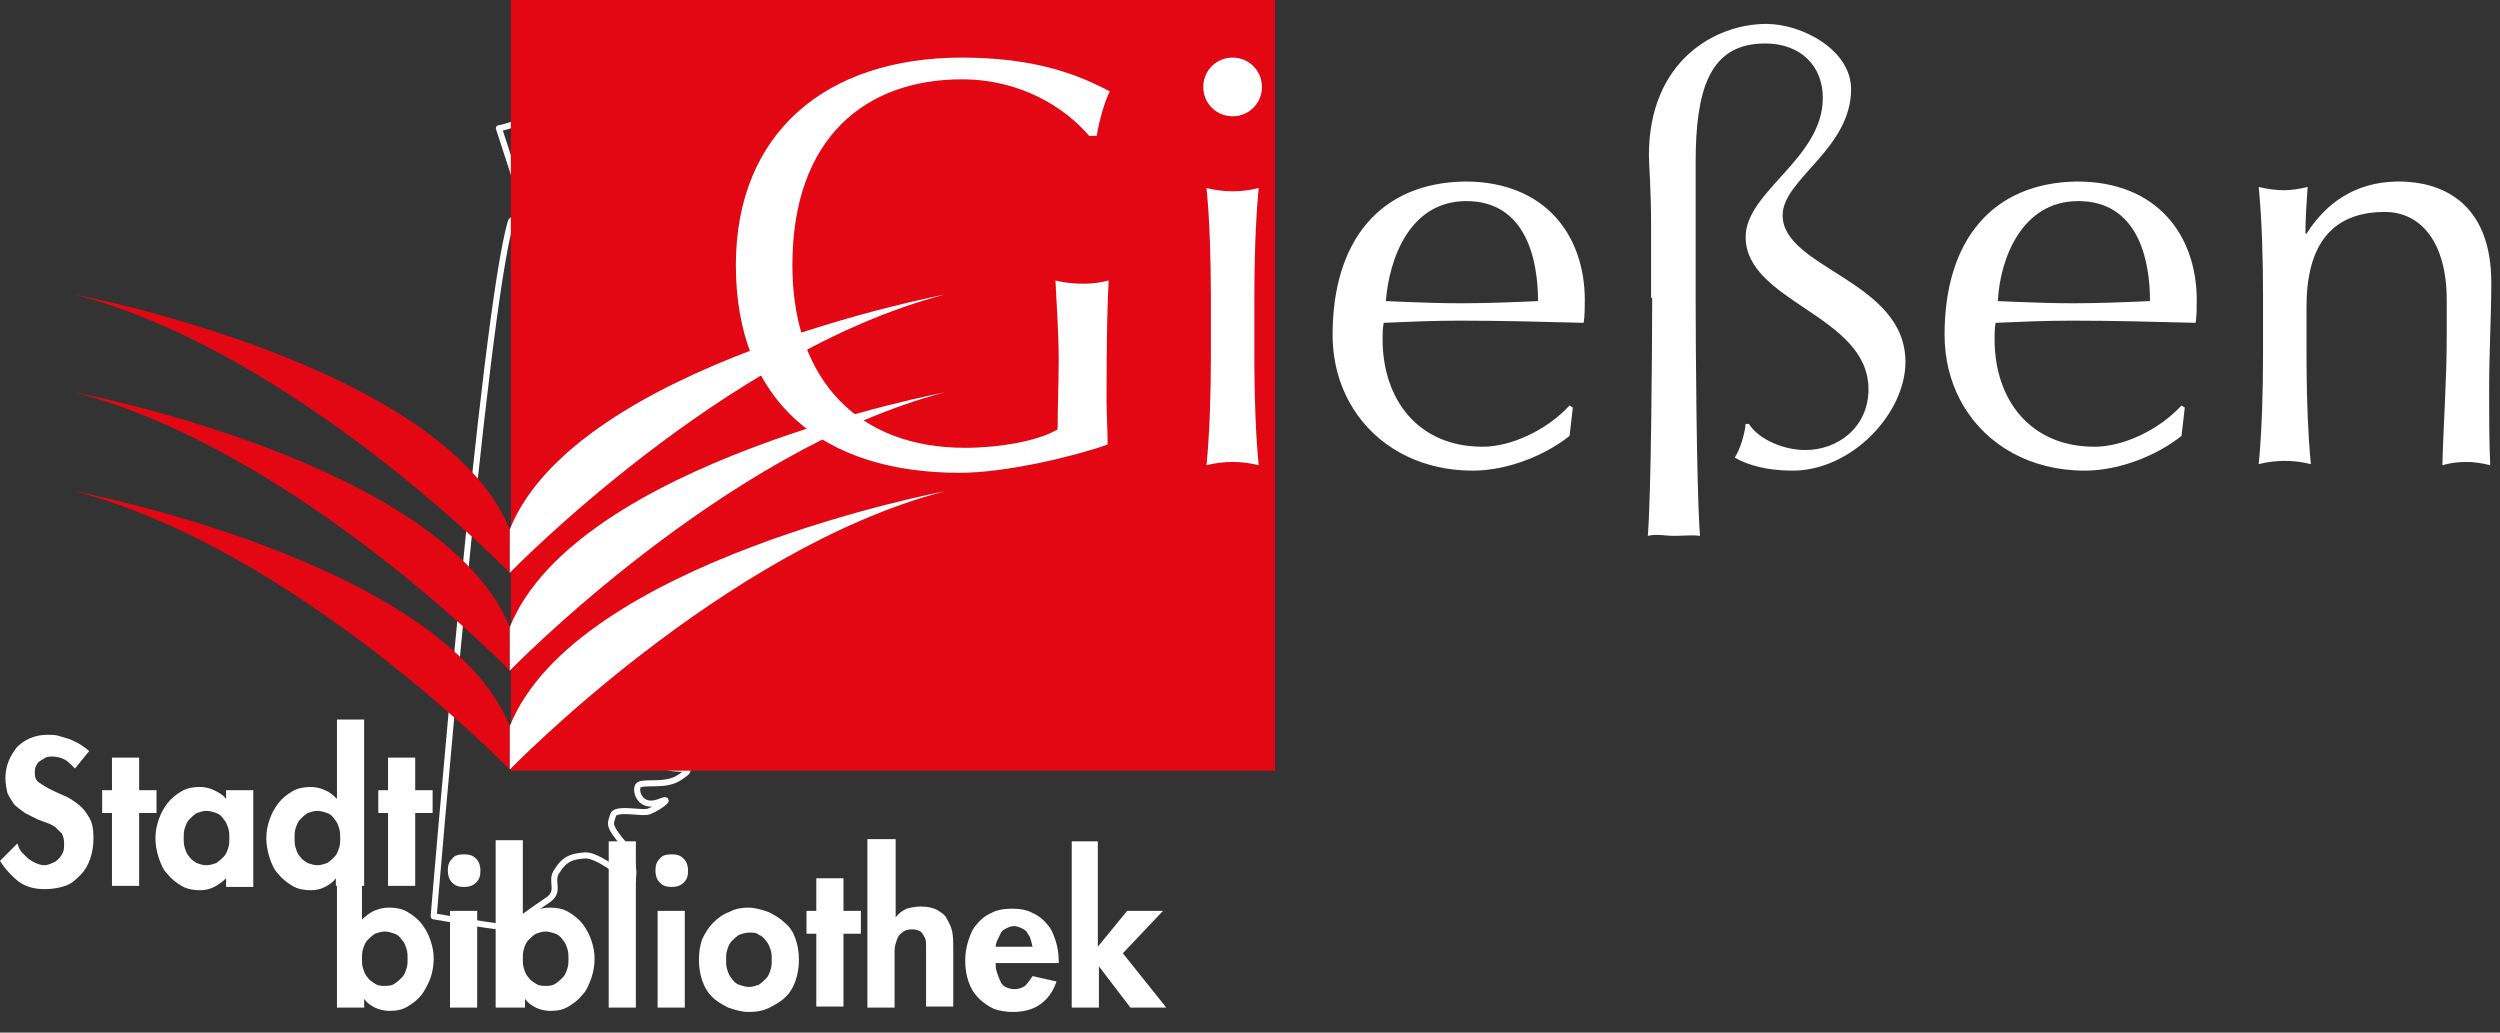
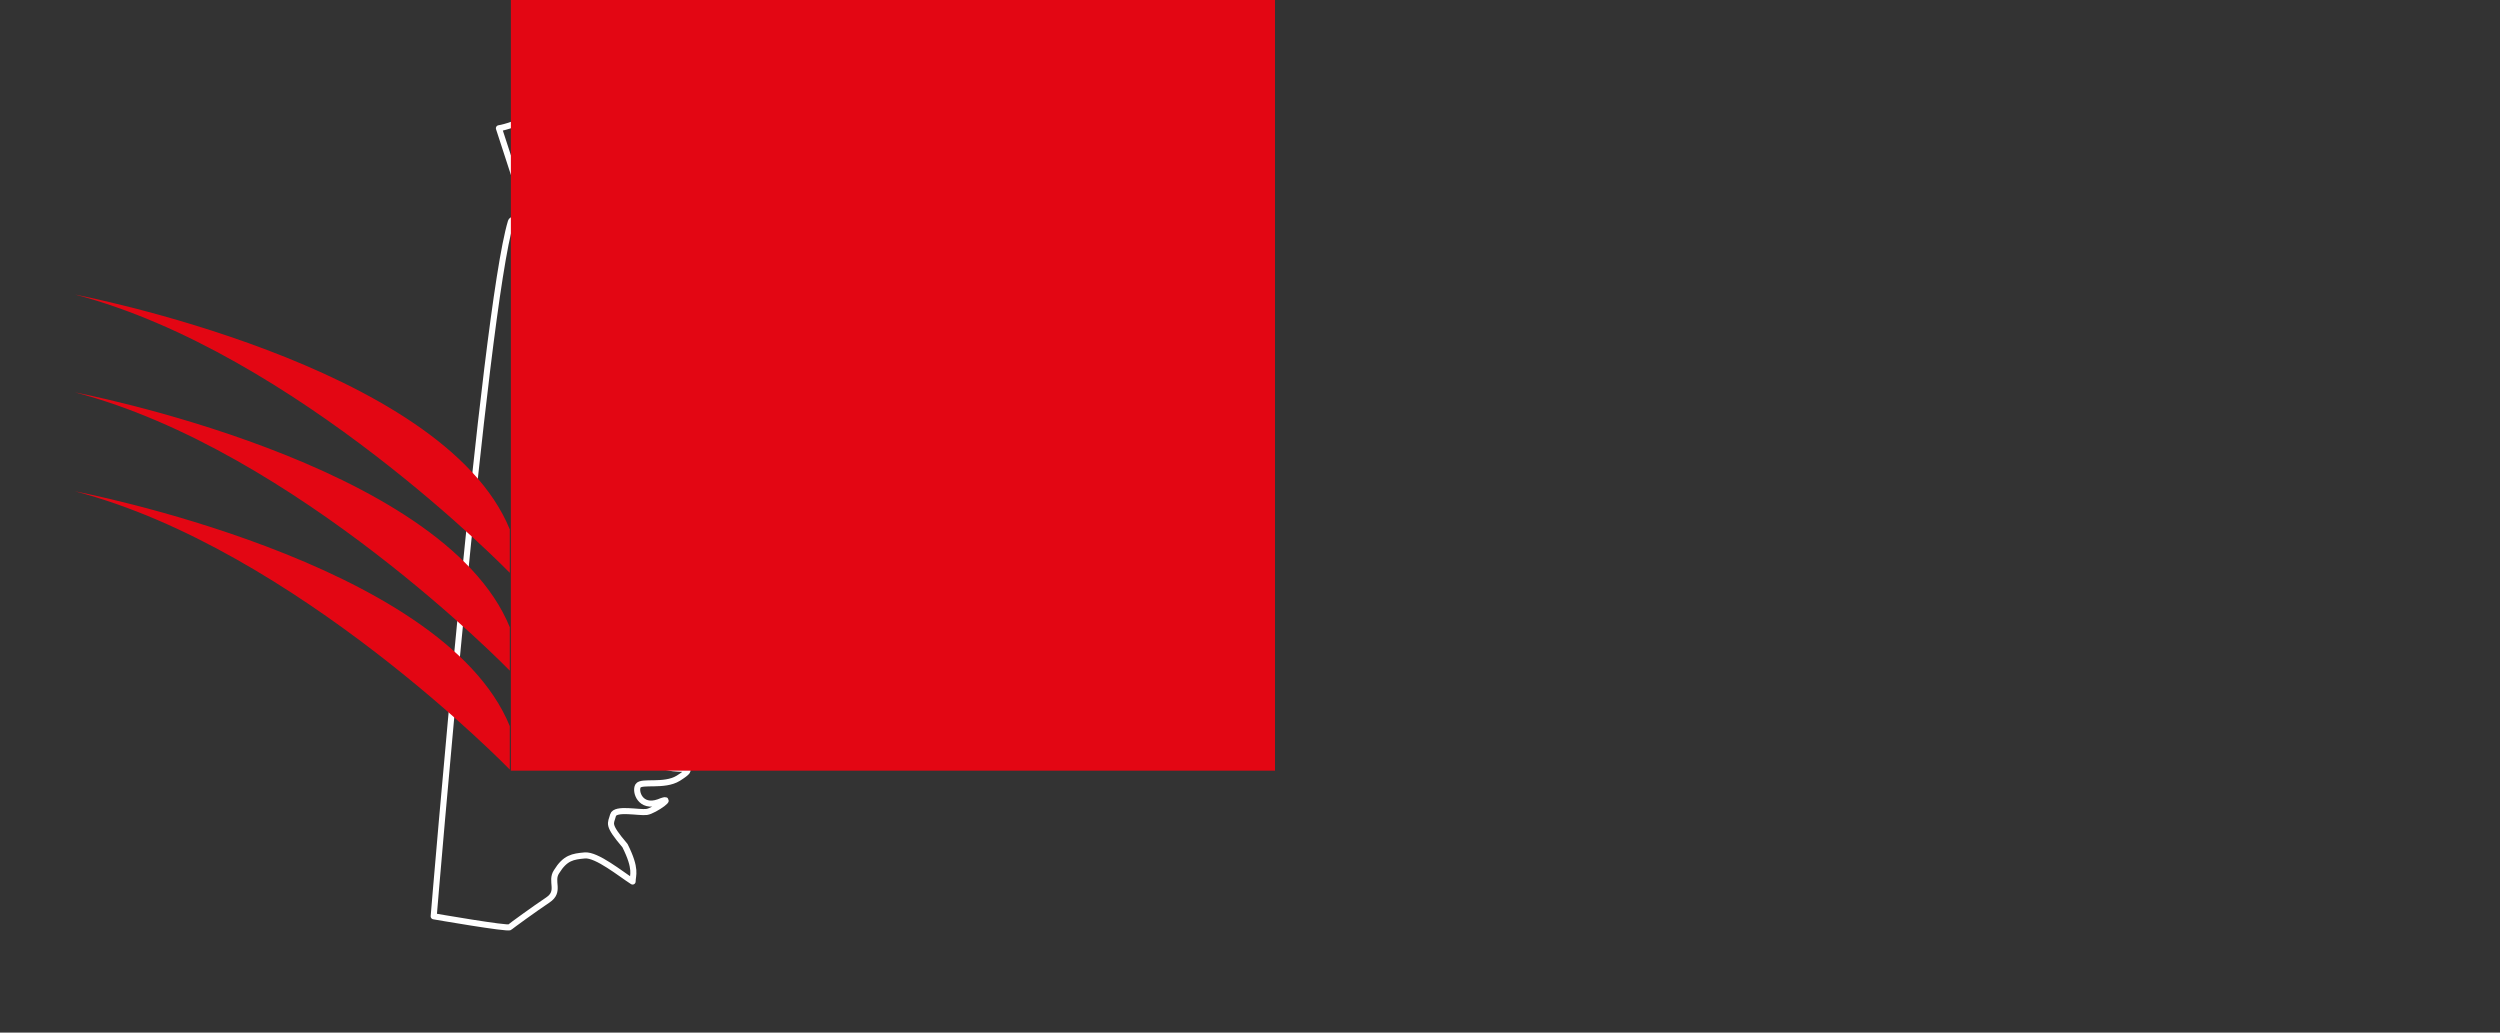
<svg xmlns="http://www.w3.org/2000/svg" width="230px" height="95px" viewBox="0 0 230 95" version="1.1">
  <rect x="0" y="0" width="230" height="95" fill="#333333" stroke="none" />
  <path id="Pfad" d="M62.8 46 L65 42.4 68.8 44.3 C68.8 44.3 67.6 41.5 67.6 41.4 67.6 41.3 73.4 42.4 73.4 42.4 L71.7 40.3 C70.3 38.9 70.3 36.2 70.3 36.2 70.3 36.2 72.1 36.3 74 37.1 73.8 36.8 73.5 36.1 74.2 35.3 74.9 34.5 78 32.5 77.9 32.5 76.7 31.9 75.8 31 75.8 31 80.2 27.8 81.6 22.6 81.6 22.7 81.6 22.8 77.3 24.7 77.5 24.5 77.6 24.4 79.2 22.4 79.8 20.1 80.4 17.8 80.2 15.7 79.2 14.2 79.1 15.1 77 19.6 75.5 21.2 75.3 20.5 73.6 16.3 73.6 16.5 72.1 34.8 54.9 37 53.9 37 53 37 65.1 33.2 69.1 24 72.4 16.3 68.5 13.3 68.1 12.9 68 12.8 68.4 15.5 68.4 15.6 68.4 15.6 63 11.2 62.3 10.9 62.7 11.8 69 17.6 64.3 26.2 61.6 31.2 56.9 32.5 55.5 32.9 54.1 33.3 53.8 32.6 54 31.8 54.3 31 55.6 31.4 55.6 31.4 55.6 31.4 55.5 31.2 55.2 30.4 54.3 27.7 57.7 27.8 58.4 27.7 58.4 27.7 58.2 26.8 58 26.3 57.3 24.6 57.8 22.4 58.5 21.4 59 20.6 60.9 20.3 60.9 20.3 L59.6 19.6 C57.9 18.3 58.4 14.8 58.3 14.3 58.2 13.7 59.6 12.8 59.6 12.8 59.7 12.8 57.8 11.7 57.5 11.5 56.4 10.9 54.8 10.7 54.2 10.6 53.7 10.5 54 10.3 53.4 9.2 52.5 9.8 51.5 10.1 49.2 10.5 47.3 11.6 45.9 11.8 45.9 11.8 L47.3 16.1 C47.3 16.1 51.9 17.3 50 18.1 49.7 18.2 49.1 18.4 48.8 19.1 48.7 19.3 52.3 19.9 48.3 21 48.1 21 47.2 19.8 47 20.4 44.5 28.7 39.9 84.3 39.9 84.3 39.9 84.3 46.8 85.5 46.9 85.3 47 85.2 49.2 83.6 50.4 82.8 51.6 82 50.6 81.1 51.2 80.2 52 78.9 52.7 78.8 53.8 78.7 54.9 78.6 57.1 80.4 58.2 81.1 58.2 80.5 58.6 80 57.5 77.8 55.8 75.8 56.2 75.8 56.4 75 56.6 74.3 58.8 74.8 59.5 74.7 60.2 74.6 62.3 73.1 60.6 73.8 58.9 74.4 58.4 72.8 58.7 72.3 59 71.8 61.1 72.4 62.4 71.6 64.3 70.4 62.6 70.9 61.5 70.6 60.4 70.3 51.4 70.8 57.4 69.9 60.4 69.5 64.8 67.2 64.8 67.2 58.4 65.3 57.4 58.6 57.4 58.4 57.9 58.6 60.6 64 66 64.1 L59.4 52.2 C61.3 56.9 64 59.6 67.1 61.4 67.2 61.4 70.9 63.2 70.2 58.4 70.2 58.2 70 57.8 69.7 57.1" fill="none" stroke="#ffffff" stroke-width="0.558" stroke-opacity="1" stroke-linejoin="round" stroke-linecap="round" />
  <path id="Pfad-1" d="M47 70.9 L47 -0 117.3 -0 117.3 70.9 47 70.9 Z M46.9 70.8 C46.9 70.8 27.2 50.501 6.9 45.201 6.9 45.201 40.7 51.6 46.9 66.8 L46.9 70.8 Z M46.9 61.701 C46.9 61.701 27.2 41.399 6.9 36.099 6.9 36.099 40.7 42.501 46.9 57.701 L46.9 61.701 Z M46.9 52.701 C46.9 52.701 27.2 32.399 6.9 27.099 6.9 27.099 40.7 33.501 46.9 48.701 L46.9 52.701 Z" fill="#e30613" fill-opacity="1" stroke="none" />
-   <path id="Pfad-2" d="M68.9 93.1 C68.2 93.1 67.6 92.9 67 92.7 66.4 92.4 65.9 92.1 65.5 91.7 65.1 91.3 64.8 90.8 64.6 90.2 64.4 89.6 64.301 88.999 64.301 88.299 64.301 87.599 64.4 87.001 64.6 86.401 64.9 85.801 65.2 85.301 65.6 84.901 66 84.501 66.5 84.101 67.1 83.901 67.6 83.601 68.301 83.5 68.801 83.5 69.501 83.5 70.099 83.701 70.699 83.901 71.299 84.201 71.799 84.501 72.199 84.901 72.699 85.301 72.999 85.801 73.199 86.401 73.399 87.001 73.5 87.599 73.5 88.299 73.5 88.999 73.399 89.6 73.199 90.2 72.999 90.8 72.701 91.3 72.301 91.7 71.901 92.1 71.401 92.4 70.801 92.7 70.201 93 69.6 93.1 68.9 93.1 Z M93.199 93.1 C92.599 93.1 91.9 92.999 91.4 92.799 90.8 92.499 90.4 92.199 90 91.799 89.6 91.399 89.3 90.899 89.1 90.299 88.9 89.699 88.801 89.101 88.801 88.401 88.801 87.701 88.9 87.1 89.1 86.5 89.3 85.9 89.5 85.4 89.9 85 90.2 84.6 90.699 84.2 91.199 84 91.699 83.7 92.4 83.6 93.1 83.6 93.8 83.6 94.5 83.7 95 84 95.5 84.2 96.001 84.6 96.301 85 96.701 85.4 96.9 85.9 97.1 86.5 97.3 87.1 97.4 87.701 97.4 88.401 L97.4 88.6 91.6 88.6 C91.6 88.8 91.599 89.101 91.699 89.401 91.799 89.701 91.9 90 92 90.2 92.1 90.5 92.3 90.699 92.5 90.799 92.7 90.899 93.001 91 93.301 91 93.701 91 94.001 90.9 94.301 90.7 94.601 90.4 94.8 90.099 95 89.799 L97.199 90.299 C96.899 91.199 96.399 91.901 95.699 92.401 94.999 92.901 94.099 93.1 93.199 93.1 Z M35.801 93 C35.401 93 34.9 92.9 34.5 92.7 34.1 92.5 33.8 92.301 33.5 91.901 L33.5 92.7 31 92.7 31 81.5 30.9 81.5 30.9 80.799 C30.7 81.099 30.3 81.4 29.9 81.6 29.5 81.8 29.1 81.901 28.6 81.901 28 81.901 27.4 81.8 26.9 81.5 26.4 81.2 25.9 80.801 25.6 80.401 25.2 80.001 25.001 79.501 24.801 78.901 24.601 78.301 24.5 77.7 24.5 77.1 24.5 76.5 24.601 76.001 24.801 75.401 25.001 74.801 25.3 74.301 25.6 73.901 26 73.401 26.4 73.099 26.9 72.799 27.4 72.499 28 72.401 28.6 72.401 29 72.401 29.5 72.5 29.9 72.7 30.4 72.9 30.7 73.2 31 73.5 L31 66.2 33.5 66.2 33.5 81.5 33.301 81.5 33.301 84.6 C33.601 84.3 34 83.999 34.4 83.799 34.9 83.599 35.301 83.5 35.801 83.5 36.401 83.5 37 83.601 37.5 83.901 38 84.201 38.501 84.6 38.801 85 39.101 85.4 39.4 85.9 39.6 86.5 39.8 87.1 39.9 87.6 39.9 88.2 39.9 88.8 39.8 89.4 39.6 90 39.4 90.5 39.101 91.1 38.801 91.5 38.401 92 38 92.3 37.5 92.6 37 92.9 36.501 93 35.801 93 Z M50.6 93 C50.2 93 49.701 92.9 49.301 92.7 48.901 92.5 48.601 92.301 48.301 91.901 L48.301 92.7 45.801 92.7 45.6 92.7 45.6 77.299 48.1 77.299 48.1 84.6 C48.4 84.3 48.799 83.999 49.199 83.799 49.699 83.599 50.1 83.5 50.6 83.5 51.2 83.5 51.801 83.601 52.301 83.901 52.801 84.201 53.3 84.6 53.6 85 53.9 85.4 54.2 85.9 54.4 86.5 54.6 87.1 54.699 87.6 54.699 88.2 54.699 88.8 54.6 89.4 54.4 90 54.2 90.5 54 91.1 53.6 91.5 53.2 92 52.801 92.3 52.301 92.6 51.801 92.9 51.3 93 50.6 93 Z M41.4 92.7 L41.4 83.799 43.9 83.799 43.9 92.7 41.4 92.7 Z M56 92.7 L56 77.401 58.5 77.401 58.5 92.7 56 92.7 Z M60.5 92.7 L60.5 83.799 63 83.799 63 92.7 60.5 92.7 Z M79.801 92.7 L79.801 77.401 79.801 77.2 82.4 77.2 82.4 84.401 C82.7 84.001 83 83.8 83.4 83.6 83.8 83.5 84.199 83.401 84.699 83.401 85.299 83.401 85.799 83.5 86.199 83.7 86.499 83.9 86.9 84.1 87.1 84.5 87.3 84.9 87.5 85.2 87.6 85.7 87.7 86.2 87.699 86.7 87.699 87.2 L87.699 92.6 85.199 92.6 85.199 87.901 85.199 87.1 C85.199 86.8 85.2 86.499 85.1 86.299 85 86.099 84.899 85.9 84.699 85.7 84.499 85.6 84.3 85.5 83.9 85.5 83.5 85.5 83.2 85.599 83 85.799 82.7 85.999 82.6 86.2 82.5 86.5 82.4 86.8 82.301 87.101 82.301 87.401 82.301 87.701 82.301 87.999 82.301 88.299 L82.301 92.7 79.801 92.7 Z M98.6 92.7 L98.6 77.401 101 77.401 101 87.1 103.699 83.799 107 83.799 103.301 87.7 107.301 92.7 104 92.7 101.1 88.901 101.1 92.7 98.6 92.7 Z M75.1 92.6 L75.1 85.901 74.199 85.901 74.199 83.799 75.1 83.799 75.1 80.799 77.6 80.799 77.6 83.799 79.199 83.799 79.199 85.901 77.6 85.901 77.6 92.6 75.1 92.6 Z M68.9 90.799 C69.2 90.799 69.501 90.7 69.801 90.6 70.101 90.4 70.3 90.2 70.5 90 70.7 89.8 70.8 89.5 70.9 89.2 71 88.9 71 88.599 71 88.299 71 87.999 71 87.701 70.9 87.401 70.8 87.101 70.7 86.8 70.5 86.6 70.3 86.3 70.101 86.1 69.801 86 69.601 85.8 69.3 85.799 68.9 85.799 68.6 85.799 68.3 85.9 68 86 67.7 86.2 67.501 86.4 67.301 86.6 67.101 86.8 67 87.101 66.9 87.401 66.8 87.701 66.801 87.999 66.801 88.299 66.801 88.599 66.8 88.9 66.9 89.2 67 89.5 67.101 89.8 67.301 90 67.501 90.3 67.7 90.5 68 90.6 68.3 90.7 68.6 90.799 68.9 90.799 Z M35.4 90.7 C35.7 90.7 36.001 90.7 36.301 90.5 36.601 90.3 36.8 90.101 37 89.901 37.2 89.701 37.3 89.4 37.4 89.1 37.5 88.8 37.5 88.5 37.5 88.2 37.5 87.9 37.5 87.599 37.4 87.299 37.3 86.999 37.2 86.7 37 86.5 36.8 86.2 36.601 86.001 36.301 85.901 36.001 85.801 35.7 85.7 35.4 85.7 35.1 85.7 34.8 85.801 34.5 85.901 34.2 86.101 34.001 86.3 33.801 86.5 33.601 86.7 33.5 86.999 33.4 87.299 33.3 87.599 33.301 87.9 33.301 88.2 33.301 88.5 33.3 88.8 33.4 89.1 33.5 89.4 33.601 89.701 33.801 89.901 34.001 90.201 34.2 90.3 34.5 90.5 34.8 90.7 35.1 90.7 35.4 90.7 Z M50.199 90.7 C50.499 90.7 50.8 90.7 51.1 90.5 51.4 90.3 51.601 90.101 51.801 89.901 52.001 89.701 52.099 89.4 52.199 89.1 52.299 88.8 52.301 88.5 52.301 88.2 52.301 87.9 52.299 87.599 52.199 87.299 52.099 86.999 52.001 86.7 51.801 86.5 51.601 86.2 51.4 86.001 51.1 85.901 50.8 85.801 50.499 85.7 50.199 85.7 49.899 85.7 49.601 85.801 49.301 85.901 49.001 86.101 48.8 86.3 48.6 86.5 48.4 86.7 48.299 86.999 48.199 87.299 48.099 87.599 48.1 87.9 48.1 88.2 48.1 88.5 48.099 88.8 48.199 89.1 48.299 89.4 48.4 89.701 48.6 89.901 48.8 90.201 49.001 90.3 49.301 90.5 49.601 90.7 49.899 90.7 50.199 90.7 Z M91.6 87.1 L95 87.1 C94.9 86.8 94.901 86.601 94.801 86.401 94.801 86.201 94.6 85.999 94.5 85.799 94.4 85.599 94.2 85.501 94 85.401 93.8 85.301 93.501 85.2 93.301 85.2 93.001 85.2 92.8 85.301 92.6 85.401 92.4 85.501 92.2 85.599 92.1 85.799 92 85.999 91.901 86.201 91.801 86.401 91.701 86.601 91.6 86.9 91.6 87.1 Z M18.4 81.901 C17.8 81.901 17.199 81.8 16.699 81.5 16.199 81.2 15.7 80.801 15.4 80.401 15 80.001 14.8 79.501 14.6 78.901 14.4 78.301 14.301 77.7 14.301 77.1 14.301 76.5 14.4 76.001 14.6 75.401 14.8 74.801 15.1 74.301 15.4 73.901 15.8 73.401 16.199 73.099 16.699 72.799 17.199 72.499 17.8 72.401 18.4 72.401 18.8 72.401 19.299 72.5 19.699 72.7 20.099 72.9 20.501 73.1 20.801 73.5 L20.801 72.7 23.301 72.7 23.301 81.6 20.801 81.6 20.801 80.799 C20.501 81.099 20.099 81.4 19.699 81.6 19.299 81.8 18.9 81.901 18.4 81.901 Z M4.1 81.799 C3.2 81.799 2.399 81.6 1.699 81.1 1.099 80.6 0.5 80 -0 79.2 L1.6 77.6 C1.7 77.9 1.8 78.201 2 78.401 2.2 78.601 2.4 78.8 2.6 79 2.8 79.1 3.001 79.301 3.301 79.401 3.501 79.501 3.8 79.6 4.1 79.6 4.3 79.6 4.601 79.501 4.801 79.401 5.101 79.301 5.2 79.2 5.4 79 5.6 78.8 5.701 78.601 5.801 78.401 5.901 78.101 5.9 77.9 5.9 77.6 5.9 77.2 5.799 76.9 5.699 76.7 L5.1 76.1 C4.8 75.9 4.601 75.8 4.301 75.7 4.001 75.6 3.8 75.501 3.5 75.401 3.1 75.201 2.701 74.999 2.301 74.799 1.901 74.499 1.601 74.3 1.301 74 1.101 73.7 0.899 73.4 0.699 73 0.599 72.6 0.5 72.1 0.5 71.6 0.5 71 0.601 70.5 0.801 70 1.001 69.5 1.3 69.099 1.5 68.799 1.9 68.399 2.301 68.101 2.801 67.901 3.301 67.701 3.8 67.6 4.4 67.6 4.7 67.6 5.1 67.6 5.4 67.7 5.7 67.8 6.1 67.9 6.4 68 6.8 68.2 7.1 68.3 7.4 68.5 7.7 68.7 7.999 68.9 8.199 69.1 L6.9 70.7 C6.6 70.4 6.3 70.101 6 69.901 5.6 69.701 5.201 69.6 4.801 69.6 4.601 69.6 4.399 69.6 4.199 69.7 3.999 69.8 3.899 69.9 3.699 70 3.499 70.1 3.401 70.3 3.301 70.5 3.201 70.7 3.199 70.9 3.199 71.1 3.199 71.5 3.3 71.8 3.6 72 3.9 72.2 4.2 72.4 4.6 72.6 5 72.8 5.4 73 5.9 73.2 6.4 73.4 6.799 73.7 7.199 74 7.599 74.3 7.899 74.7 8.199 75.2 8.499 75.7 8.6 76.3 8.6 77.1 8.6 77.8 8.501 78.4 8.301 79 8.101 79.6 7.8 80.1 7.4 80.5 7 80.9 6.6 81.3 6 81.5 5.4 81.7 4.8 81.799 4.1 81.799 Z M42.699 81.6 C42.199 81.6 41.9 81.5 41.6 81.2 41.3 80.9 41.199 80.5 41.199 80.1 41.199 79.6 41.3 79.3 41.6 79 41.8 78.7 42.199 78.6 42.699 78.6 43.199 78.6 43.501 78.7 43.801 79 44.101 79.3 44.199 79.7 44.199 80.1 44.199 80.6 44.101 80.9 43.801 81.2 43.501 81.5 43.099 81.6 42.699 81.6 Z M61.801 81.6 C61.301 81.6 60.999 81.5 60.699 81.2 60.399 80.9 60.301 80.5 60.301 80.1 60.301 79.6 60.399 79.3 60.699 79 60.899 78.7 61.301 78.6 61.801 78.6 62.301 78.6 62.6 78.7 62.9 79 63.2 79.3 63.301 79.7 63.301 80.1 63.301 80.6 63.2 80.9 62.9 81.2 62.6 81.5 62.201 81.6 61.801 81.6 Z M10.301 81.5 L10.301 74.799 9.4 74.799 9.4 72.7 10.301 72.7 10.301 69.7 12.801 69.7 12.801 72.7 14.4 72.7 14.4 74.799 12.801 74.799 12.801 81.5 10.301 81.5 Z M35.699 81.5 L35.699 74.799 34.801 74.799 34.801 72.7 35.699 72.7 35.699 69.7 38.199 69.7 38.199 72.7 39.801 72.7 39.801 74.799 38.199 74.799 38.199 81.5 35.699 81.5 Z M19 79.6 C19.3 79.6 19.6 79.501 19.9 79.401 20.2 79.201 20.4 78.999 20.6 78.799 20.8 78.599 20.9 78.3 21 78 21.1 77.7 21.1 77.4 21.1 77.1 21.1 76.8 21.1 76.5 21 76.2 20.9 75.9 20.8 75.601 20.6 75.401 20.4 75.101 20.2 74.899 19.9 74.799 19.6 74.699 19.3 74.6 19 74.6 18.7 74.6 18.4 74.699 18.1 74.799 17.8 74.999 17.6 75.201 17.4 75.401 17.2 75.601 17.1 75.9 17 76.2 16.9 76.5 16.9 76.8 16.9 77.1 16.9 77.4 16.9 77.7 17 78 17.1 78.3 17.2 78.599 17.4 78.799 17.6 79.099 17.8 79.201 18.1 79.401 18.4 79.501 18.6 79.6 19 79.6 Z M29.199 79.6 C29.499 79.6 29.8 79.501 30.1 79.401 30.4 79.201 30.601 78.999 30.801 78.799 31.001 78.599 31.099 78.3 31.199 78 31.299 77.7 31.301 77.4 31.301 77.1 31.301 76.8 31.299 76.5 31.199 76.2 31.099 75.9 31.001 75.601 30.801 75.401 30.601 75.101 30.4 74.899 30.1 74.799 29.8 74.699 29.499 74.6 29.199 74.6 28.899 74.6 28.601 74.699 28.301 74.799 28.001 74.999 27.8 75.201 27.6 75.401 27.4 75.601 27.299 75.9 27.199 76.2 27.099 76.5 27.1 76.8 27.1 77.1 27.1 77.4 27.099 77.7 27.199 78 27.299 78.3 27.4 78.599 27.6 78.799 27.8 79.099 28.001 79.201 28.301 79.401 28.601 79.501 28.899 79.6 29.199 79.6 Z M151.6 49.299 C151.9 45.699 152 32.301 152 27.401 L151.9 27.401 151.9 20.7 C151.9 17.4 151.699 15.099 151.699 14.299 151.699 5.599 157.8 2.2 162.5 2.2 165.8 2.2 170.301 4.6 170.301 8.2 170.301 13.7 164 16.499 164 19.799 164 24.699 175.301 25.799 175.301 33.299 175.301 37.999 170.4 43.299 164.9 43.299 162.6 43.299 160.8 42.8 159.6 42.1 160.1 41.3 160.5 40 160.6 39 L160.9 39 C160.95 39.082 161.006 39.161 161.066 39.241 161.975 40.433 164.037 41.401 166.1 41.401 169.1 41.401 171.9 39.299 171.9 35.799 171.9 28.999 160.6 27.799 160.6 21.799 160.6 17.599 167.699 14.6 167.699 9 167.699 6.1 165.7 4 162.4 4 162.247 4 162.098 4.003 161.951 4.01 161.805 4.018 161.662 4.031 161.521 4.045 157.319 4.489 156 8.245 156 14.901 L156 27.401 C156 31.995 156.088 44.058 156.346 48.514 156.363 48.811 156.382 49.074 156.4 49.299 155.6 49.199 154.8 49.299 154 49.299 153.2 49.299 152.4 49.099 151.6 49.299 Z M88.301 43.5 C75.601 43.5 67.699 36.901 67.699 24.401 67.699 12.301 75.9 5.299 88.5 5.299 88.725 5.299 88.947 5.302 89.166 5.305 89.822 5.315 90.448 5.34 91.049 5.379 96.653 5.742 99.912 7.263 102.1 8.401 101.6 9.401 101.1 11.2 100.9 12.5 L100.199 12.5 C97.999 9.9 93.9 7.299 88.5 7.299 79.7 7.299 72.9 12.601 72.9 24.401 72.9 24.563 72.901 24.725 72.904 24.885 73.085 34.999 78.957 41.2 88.801 41.2 91.801 41.2 95.501 40.6 97.301 39.5 97.301 37.4 97.4 35.3 97.4 33.1 97.4 30.6 97.2 27.999 97.1 25.799 97.187 25.824 97.279 25.848 97.375 25.87 98.048 26.023 98.912 26.1 99.699 26.1 100.499 26.1 101.3 25.999 102 25.799 101.9 27.399 101.801 30.8 101.801 36.6 101.801 38 101.9 39.501 101.9 40.901 98.8 42.001 92.501 43.5 88.301 43.5 Z M135.5 43.299 C130.988 43.299 127.286 41.397 125.023 38.364 124.904 38.204 124.789 38.041 124.678 37.875 123.345 35.886 122.6 33.462 122.6 30.799 122.6 22.099 127.001 16.8 134.801 16.7 142.201 16.7 145.801 21.7 145.801 27.6 145.801 28.3 145.799 29 145.699 29.7 141.899 29.6 138.101 29.5 134.301 29.5 131.901 29.5 129.601 29.6 127.301 29.7 127.201 30.2 127.199 30.7 127.199 31.2 127.199 36.8 130.5 41.1 136.4 41.1 139.025 41.1 142.089 39.605 144.027 37.688 144.157 37.56 144.282 37.43 144.4 37.299 L144.699 37.5 144.4 40.1 C142.3 41.8 138.8 43.299 135.5 43.299 Z M191.801 43.299 C186.813 43.299 182.815 40.975 180.656 37.37 180.553 37.198 180.456 37.023 180.361 36.846 179.418 35.072 178.9 33.018 178.9 30.799 178.9 22.099 183.3 16.8 191.1 16.7 198.5 16.7 202.1 21.7 202.1 27.6 202.1 28.3 202.1 29 202 29.7 198.2 29.6 194.4 29.5 190.6 29.5 188.2 29.5 185.9 29.6 183.6 29.7 183.5 30.2 183.5 30.7 183.5 31.2 183.5 36.8 186.799 41.1 192.699 41.1 195.324 41.1 198.39 39.605 200.328 37.688 200.457 37.56 200.58 37.43 200.699 37.299 L201 37.5 200.699 40.1 C198.599 41.8 195.101 43.299 191.801 43.299 Z M111 42.799 C111.3 39.699 111.4 35.999 111.4 32.799 L111.4 27.299 C111.4 24.099 111.3 20.299 111 17.299 111.8 17.499 112.6 17.6 113.4 17.6 114.2 17.6 115.001 17.499 115.801 17.299 115.501 20.399 115.4 24.099 115.4 27.299 L115.4 32.799 C115.4 33.199 115.401 33.61 115.404 34.026 115.428 36.938 115.538 40.174 115.801 42.799 115.001 42.599 114.2 42.5 113.4 42.5 112.6 42.5 111.8 42.599 111 42.799 Z M224.699 42.799 C224.799 38.899 225.1 35.001 225.1 30.901 L225.1 27.6 C225.1 22.4 222.8 19.5 219.4 19.5 214.4 19.5 212.199 22.7 212.199 28.2 L212.199 32.7 C212.199 33.1 212.202 33.51 212.205 33.926 212.228 36.838 212.337 40.075 212.6 42.7 211.8 42.5 210.999 42.401 210.199 42.401 209.399 42.401 208.601 42.5 207.801 42.7 208.101 39.6 208.199 35.9 208.199 32.7 L208.199 27.2 C208.199 24 208.101 20.2 207.801 17.2 208.601 17.4 209.399 17.5 210.199 17.5 210.699 17.5 211.501 17.4 212.301 17.2 212.201 18.7 212.1 20.1 212.1 21.5 L212.199 21.5 C214.04 18.594 216.727 16.814 220.348 16.705 220.464 16.702 220.58 16.7 220.699 16.7 220.821 16.7 220.945 16.702 221.068 16.705 221.191 16.709 221.314 16.715 221.438 16.723 225.156 16.959 229.199 19.063 229.199 26 229.199 29.1 229 32.301 229 35.901 229 38.301 229 40.499 229.1 42.799 228.3 42.599 227.6 42.5 226.9 42.5 226.1 42.5 225.399 42.599 224.699 42.799 Z M134.4 27.901 C136.8 27.901 139.3 27.8 141.5 27.7 141.5 23.9 140.4 18.5 134.9 18.5 129.7 18.5 127.8 23.8 127.5 27.7 128.05 27.725 128.619 27.75 129.197 27.774 130.932 27.844 132.75 27.901 134.4 27.901 Z M190.699 27.901 C193.099 27.901 195.601 27.8 197.801 27.7 197.801 23.9 196.699 18.5 191.199 18.5 185.999 18.5 184.001 23.8 183.801 27.7 184.351 27.725 184.918 27.75 185.496 27.774 187.23 27.844 189.049 27.901 190.699 27.901 Z M113.4 10.7 C111.9 10.7 110.699 9.5 110.699 8 110.699 6.594 111.755 5.45 113.123 5.313 113.214 5.304 113.307 5.299 113.4 5.299 114.9 5.299 116.1 6.5 116.1 8 116.1 9.5 114.9 10.7 113.4 10.7 Z" fill="#ffffff" fill-opacity="1" stroke="none" />
-   <path id="Pfad-3" d="M46.9 70.8 L46.9 66.8 C53 51.6 86.9 45.2 86.9 45.2 66.6 50.5 46.9 70.8 46.9 70.8 Z M46.9 61.7 L46.9 57.7 C53 42.5 86.9 36.101 86.9 36.101 66.6 41.401 46.9 61.7 46.9 61.7 Z M46.9 52.7 L46.9 48.7 C53 33.5 86.9 27.101 86.9 27.101 66.6 32.401 46.9 52.7 46.9 52.7 Z" fill="#ffffff" fill-opacity="1" stroke="none" />
</svg>